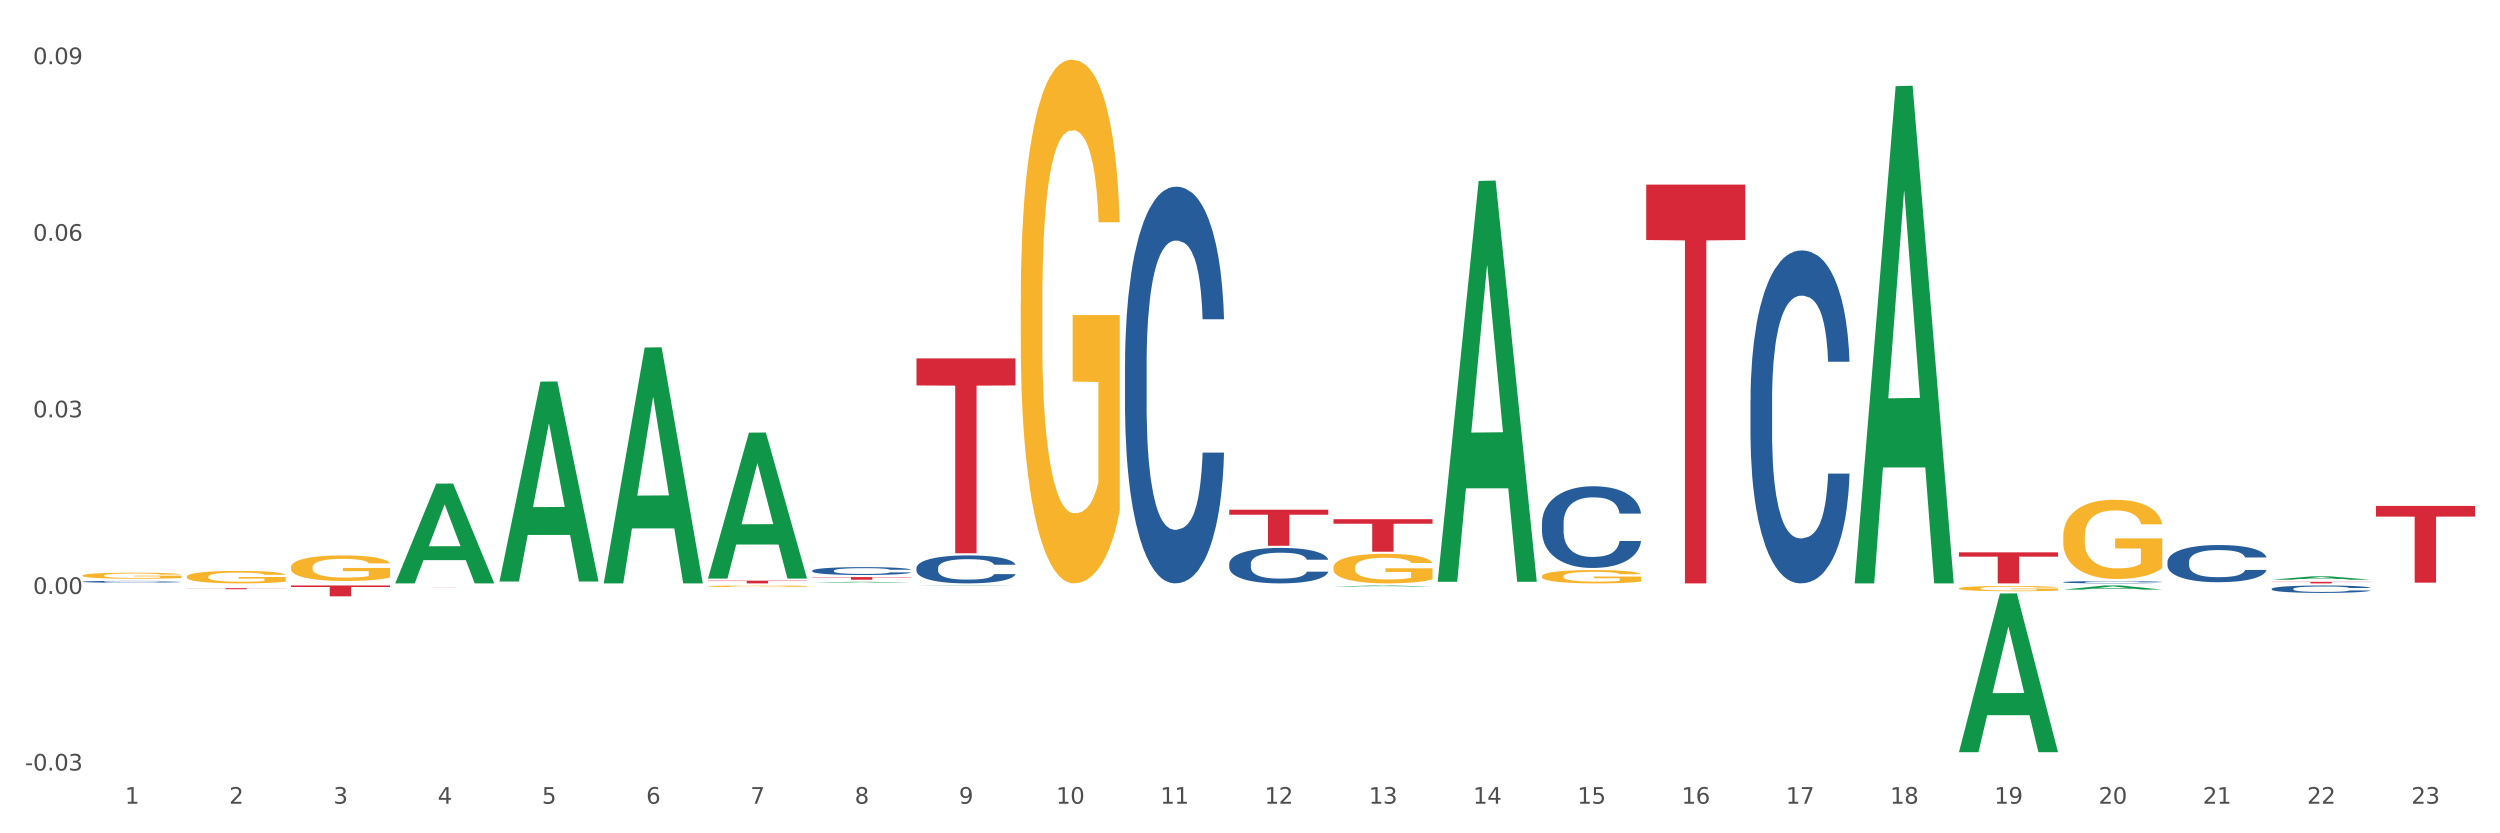
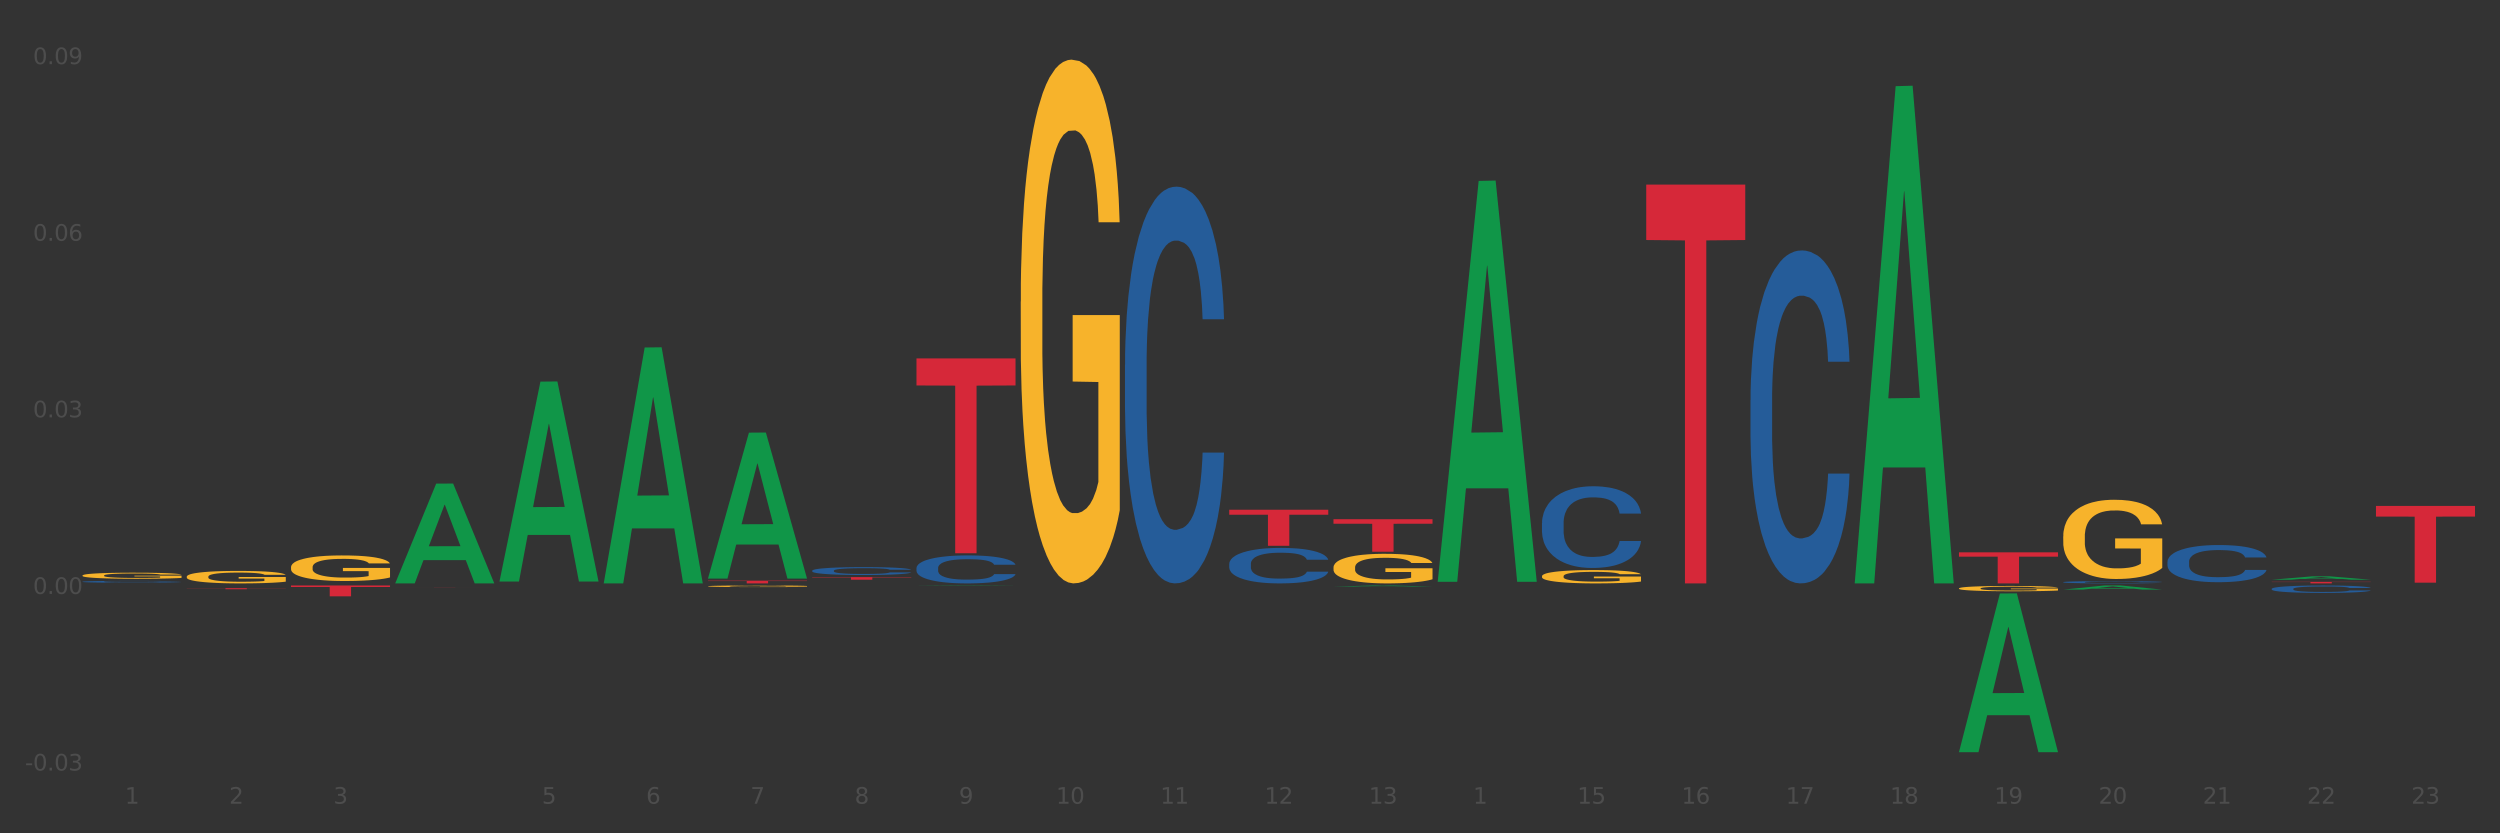
<svg xmlns="http://www.w3.org/2000/svg" xmlns:xlink="http://www.w3.org/1999/xlink" width="1080pt" height="360pt" viewBox="0 0 1080 360" version="1.1">
  <rect x="0" y="0" width="1080" height="360" fill="#333333" stroke="none" />
  <defs>
    <style type="text/css">*{stroke-linejoin: round; stroke-linecap: butt}</style>
  </defs>
  <g id="figure_1">
    <g id="patch_1">
-       <path d="M 0 360  L 1080 360  L 1080 0  L 0 0  z " style="fill: #ffffff; stroke: #ffffff; stroke-linejoin: miter" />
-     </g>
+       </g>
    <g id="axes_1">
      <g id="matplotlib.axis_1">
        <g id="xtick_1">
          <g id="text_1">
            <g style="fill: #4d4d4d" transform="translate(53.976 347.204) scale(0.096 -0.096)">
              <defs>
                <path id="DejaVuSans-31" d="M 794 531  L 1825 531  L 1825 4091  L 703 3866  L 703 4441  L 1819 4666  L 2450 4666  L 2450 531  L 3481 531  L 3481 0  L 794 0  L 794 531  z " transform="scale(0.016)" />
              </defs>
              <use xlink:href="#DejaVuSans-31" />
            </g>
          </g>
        </g>
        <g id="xtick_2">
          <g id="text_2">
            <g style="fill: #4d4d4d" transform="translate(99.012 347.204) scale(0.096 -0.096)">
              <defs>
                <path id="DejaVuSans-32" d="M 1228 531  L 3431 531  L 3431 0  L 469 0  L 469 531  Q 828 903 1448 1529  Q 2069 2156 2228 2338  Q 2531 2678 2651 2914  Q 2772 3150 2772 3378  Q 2772 3750 2511 3984  Q 2250 4219 1831 4219  Q 1534 4219 1204 4116  Q 875 4013 500 3803  L 500 4441  Q 881 4594 1212 4672  Q 1544 4750 1819 4750  Q 2544 4750 2975 4387  Q 3406 4025 3406 3419  Q 3406 3131 3298 2873  Q 3191 2616 2906 2266  Q 2828 2175 2409 1742  Q 1991 1309 1228 531  z " transform="scale(0.016)" />
              </defs>
              <use xlink:href="#DejaVuSans-32" />
            </g>
          </g>
        </g>
        <g id="xtick_3">
          <g id="text_3">
            <g style="fill: #4d4d4d" transform="translate(144.047 347.204) scale(0.096 -0.096)">
              <defs>
                <path id="DejaVuSans-33" d="M 2597 2516  Q 3050 2419 3304 2112  Q 3559 1806 3559 1356  Q 3559 666 3084 287  Q 2609 -91 1734 -91  Q 1441 -91 1130 -33  Q 819 25 488 141  L 488 750  Q 750 597 1062 519  Q 1375 441 1716 441  Q 2309 441 2620 675  Q 2931 909 2931 1356  Q 2931 1769 2642 2001  Q 2353 2234 1838 2234  L 1294 2234  L 1294 2753  L 1863 2753  Q 2328 2753 2575 2939  Q 2822 3125 2822 3475  Q 2822 3834 2567 4026  Q 2313 4219 1838 4219  Q 1578 4219 1281 4162  Q 984 4106 628 3988  L 628 4550  Q 988 4650 1302 4700  Q 1616 4750 1894 4750  Q 2613 4750 3031 4423  Q 3450 4097 3450 3541  Q 3450 3153 3228 2886  Q 3006 2619 2597 2516  z " transform="scale(0.016)" />
              </defs>
              <use xlink:href="#DejaVuSans-33" />
            </g>
          </g>
        </g>
        <g id="xtick_4">
          <g id="text_4">
            <g style="fill: #4d4d4d" transform="translate(189.082 347.204) scale(0.096 -0.096)">
              <defs>
-                 <path id="DejaVuSans-34" d="M 2419 4116  L 825 1625  L 2419 1625  L 2419 4116  z M 2253 4666  L 3047 4666  L 3047 1625  L 3713 1625  L 3713 1100  L 3047 1100  L 3047 0  L 2419 0  L 2419 1100  L 313 1100  L 313 1709  L 2253 4666  z " transform="scale(0.016)" />
-               </defs>
+                 </defs>
              <use xlink:href="#DejaVuSans-34" />
            </g>
          </g>
        </g>
        <g id="xtick_5">
          <g id="text_5">
            <g style="fill: #4d4d4d" transform="translate(234.118 347.204) scale(0.096 -0.096)">
              <defs>
                <path id="DejaVuSans-35" d="M 691 4666  L 3169 4666  L 3169 4134  L 1269 4134  L 1269 2991  Q 1406 3038 1543 3061  Q 1681 3084 1819 3084  Q 2600 3084 3056 2656  Q 3513 2228 3513 1497  Q 3513 744 3044 326  Q 2575 -91 1722 -91  Q 1428 -91 1123 -41  Q 819 9 494 109  L 494 744  Q 775 591 1075 516  Q 1375 441 1709 441  Q 2250 441 2565 725  Q 2881 1009 2881 1497  Q 2881 1984 2565 2268  Q 2250 2553 1709 2553  Q 1456 2553 1204 2497  Q 953 2441 691 2322  L 691 4666  z " transform="scale(0.016)" />
              </defs>
              <use xlink:href="#DejaVuSans-35" />
            </g>
          </g>
        </g>
        <g id="xtick_6">
          <g id="text_6">
            <g style="fill: #4d4d4d" transform="translate(279.153 347.204) scale(0.096 -0.096)">
              <defs>
                <path id="DejaVuSans-36" d="M 2113 2584  Q 1688 2584 1439 2293  Q 1191 2003 1191 1497  Q 1191 994 1439 701  Q 1688 409 2113 409  Q 2538 409 2786 701  Q 3034 994 3034 1497  Q 3034 2003 2786 2293  Q 2538 2584 2113 2584  z M 3366 4563  L 3366 3988  Q 3128 4100 2886 4159  Q 2644 4219 2406 4219  Q 1781 4219 1451 3797  Q 1122 3375 1075 2522  Q 1259 2794 1537 2939  Q 1816 3084 2150 3084  Q 2853 3084 3261 2657  Q 3669 2231 3669 1497  Q 3669 778 3244 343  Q 2819 -91 2113 -91  Q 1303 -91 875 529  Q 447 1150 447 2328  Q 447 3434 972 4092  Q 1497 4750 2381 4750  Q 2619 4750 2861 4703  Q 3103 4656 3366 4563  z " transform="scale(0.016)" />
              </defs>
              <use xlink:href="#DejaVuSans-36" />
            </g>
          </g>
        </g>
        <g id="xtick_7">
          <g id="text_7">
            <g style="fill: #4d4d4d" transform="translate(324.188 347.204) scale(0.096 -0.096)">
              <defs>
                <path id="DejaVuSans-37" d="M 525 4666  L 3525 4666  L 3525 4397  L 1831 0  L 1172 0  L 2766 4134  L 525 4134  L 525 4666  z " transform="scale(0.016)" />
              </defs>
              <use xlink:href="#DejaVuSans-37" />
            </g>
          </g>
        </g>
        <g id="xtick_8">
          <g id="text_8">
            <g style="fill: #4d4d4d" transform="translate(369.224 347.204) scale(0.096 -0.096)">
              <defs>
                <path id="DejaVuSans-38" d="M 2034 2216  Q 1584 2216 1326 1975  Q 1069 1734 1069 1313  Q 1069 891 1326 650  Q 1584 409 2034 409  Q 2484 409 2743 651  Q 3003 894 3003 1313  Q 3003 1734 2745 1975  Q 2488 2216 2034 2216  z M 1403 2484  Q 997 2584 770 2862  Q 544 3141 544 3541  Q 544 4100 942 4425  Q 1341 4750 2034 4750  Q 2731 4750 3128 4425  Q 3525 4100 3525 3541  Q 3525 3141 3298 2862  Q 3072 2584 2669 2484  Q 3125 2378 3379 2068  Q 3634 1759 3634 1313  Q 3634 634 3220 271  Q 2806 -91 2034 -91  Q 1263 -91 848 271  Q 434 634 434 1313  Q 434 1759 690 2068  Q 947 2378 1403 2484  z M 1172 3481  Q 1172 3119 1398 2916  Q 1625 2713 2034 2713  Q 2441 2713 2670 2916  Q 2900 3119 2900 3481  Q 2900 3844 2670 4047  Q 2441 4250 2034 4250  Q 1625 4250 1398 4047  Q 1172 3844 1172 3481  z " transform="scale(0.016)" />
              </defs>
              <use xlink:href="#DejaVuSans-38" />
            </g>
          </g>
        </g>
        <g id="xtick_9">
          <g id="text_9">
            <g style="fill: #4d4d4d" transform="translate(414.259 347.204) scale(0.096 -0.096)">
              <defs>
                <path id="DejaVuSans-39" d="M 703 97  L 703 672  Q 941 559 1184 500  Q 1428 441 1663 441  Q 2288 441 2617 861  Q 2947 1281 2994 2138  Q 2813 1869 2534 1725  Q 2256 1581 1919 1581  Q 1219 1581 811 2004  Q 403 2428 403 3163  Q 403 3881 828 4315  Q 1253 4750 1959 4750  Q 2769 4750 3195 4129  Q 3622 3509 3622 2328  Q 3622 1225 3098 567  Q 2575 -91 1691 -91  Q 1453 -91 1209 -44  Q 966 3 703 97  z M 1959 2075  Q 2384 2075 2632 2365  Q 2881 2656 2881 3163  Q 2881 3666 2632 3958  Q 2384 4250 1959 4250  Q 1534 4250 1286 3958  Q 1038 3666 1038 3163  Q 1038 2656 1286 2365  Q 1534 2075 1959 2075  z " transform="scale(0.016)" />
              </defs>
              <use xlink:href="#DejaVuSans-39" />
            </g>
          </g>
        </g>
        <g id="xtick_10">
          <g id="text_10">
            <g style="fill: #4d4d4d" transform="translate(456.241 347.204) scale(0.096 -0.096)">
              <defs>
                <path id="DejaVuSans-30" d="M 2034 4250  Q 1547 4250 1301 3770  Q 1056 3291 1056 2328  Q 1056 1369 1301 889  Q 1547 409 2034 409  Q 2525 409 2770 889  Q 3016 1369 3016 2328  Q 3016 3291 2770 3770  Q 2525 4250 2034 4250  z M 2034 4750  Q 2819 4750 3233 4129  Q 3647 3509 3647 2328  Q 3647 1150 3233 529  Q 2819 -91 2034 -91  Q 1250 -91 836 529  Q 422 1150 422 2328  Q 422 3509 836 4129  Q 1250 4750 2034 4750  z " transform="scale(0.016)" />
              </defs>
              <use xlink:href="#DejaVuSans-31" />
              <use xlink:href="#DejaVuSans-30" transform="translate(63.623 0)" />
            </g>
          </g>
        </g>
        <g id="xtick_11">
          <g id="text_11">
            <g style="fill: #4d4d4d" transform="translate(501.276 347.204) scale(0.096 -0.096)">
              <use xlink:href="#DejaVuSans-31" />
              <use xlink:href="#DejaVuSans-31" transform="translate(63.623 0)" />
            </g>
          </g>
        </g>
        <g id="xtick_12">
          <g id="text_12">
            <g style="fill: #4d4d4d" transform="translate(546.311 347.204) scale(0.096 -0.096)">
              <use xlink:href="#DejaVuSans-31" />
              <use xlink:href="#DejaVuSans-32" transform="translate(63.623 0)" />
            </g>
          </g>
        </g>
        <g id="xtick_13">
          <g id="text_13">
            <g style="fill: #4d4d4d" transform="translate(591.347 347.204) scale(0.096 -0.096)">
              <use xlink:href="#DejaVuSans-31" />
              <use xlink:href="#DejaVuSans-33" transform="translate(63.623 0)" />
            </g>
          </g>
        </g>
        <g id="xtick_14">
          <g id="text_14">
            <g style="fill: #4d4d4d" transform="translate(636.382 347.204) scale(0.096 -0.096)">
              <use xlink:href="#DejaVuSans-31" />
              <use xlink:href="#DejaVuSans-34" transform="translate(63.623 0)" />
            </g>
          </g>
        </g>
        <g id="xtick_15">
          <g id="text_15">
            <g style="fill: #4d4d4d" transform="translate(681.417 347.204) scale(0.096 -0.096)">
              <use xlink:href="#DejaVuSans-31" />
              <use xlink:href="#DejaVuSans-35" transform="translate(63.623 0)" />
            </g>
          </g>
        </g>
        <g id="xtick_16">
          <g id="text_16">
            <g style="fill: #4d4d4d" transform="translate(726.453 347.204) scale(0.096 -0.096)">
              <use xlink:href="#DejaVuSans-31" />
              <use xlink:href="#DejaVuSans-36" transform="translate(63.623 0)" />
            </g>
          </g>
        </g>
        <g id="xtick_17">
          <g id="text_17">
            <g style="fill: #4d4d4d" transform="translate(771.488 347.204) scale(0.096 -0.096)">
              <use xlink:href="#DejaVuSans-31" />
              <use xlink:href="#DejaVuSans-37" transform="translate(63.623 0)" />
            </g>
          </g>
        </g>
        <g id="xtick_18">
          <g id="text_18">
            <g style="fill: #4d4d4d" transform="translate(816.523 347.204) scale(0.096 -0.096)">
              <use xlink:href="#DejaVuSans-31" />
              <use xlink:href="#DejaVuSans-38" transform="translate(63.623 0)" />
            </g>
          </g>
        </g>
        <g id="xtick_19">
          <g id="text_19">
            <g style="fill: #4d4d4d" transform="translate(861.559 347.204) scale(0.096 -0.096)">
              <use xlink:href="#DejaVuSans-31" />
              <use xlink:href="#DejaVuSans-39" transform="translate(63.623 0)" />
            </g>
          </g>
        </g>
        <g id="xtick_20">
          <g id="text_20">
            <g style="fill: #4d4d4d" transform="translate(906.594 347.204) scale(0.096 -0.096)">
              <use xlink:href="#DejaVuSans-32" />
              <use xlink:href="#DejaVuSans-30" transform="translate(63.623 0)" />
            </g>
          </g>
        </g>
        <g id="xtick_21">
          <g id="text_21">
            <g style="fill: #4d4d4d" transform="translate(951.629 347.204) scale(0.096 -0.096)">
              <use xlink:href="#DejaVuSans-32" />
              <use xlink:href="#DejaVuSans-31" transform="translate(63.623 0)" />
            </g>
          </g>
        </g>
        <g id="xtick_22">
          <g id="text_22">
            <g style="fill: #4d4d4d" transform="translate(996.665 347.204) scale(0.096 -0.096)">
              <use xlink:href="#DejaVuSans-32" />
              <use xlink:href="#DejaVuSans-32" transform="translate(63.623 0)" />
            </g>
          </g>
        </g>
        <g id="xtick_23">
          <g id="text_23">
            <g style="fill: #4d4d4d" transform="translate(1041.7 347.204) scale(0.096 -0.096)">
              <use xlink:href="#DejaVuSans-32" />
              <use xlink:href="#DejaVuSans-33" transform="translate(63.623 0)" />
            </g>
          </g>
        </g>
        <g id="xtick_24" />
        <g id="xtick_25" />
        <g id="xtick_26" />
        <g id="xtick_27" />
        <g id="xtick_28" />
        <g id="xtick_29" />
        <g id="xtick_30" />
        <g id="xtick_31" />
        <g id="xtick_32" />
        <g id="xtick_33" />
        <g id="xtick_34" />
        <g id="xtick_35" />
        <g id="xtick_36" />
        <g id="xtick_37" />
        <g id="xtick_38" />
        <g id="xtick_39" />
        <g id="xtick_40" />
        <g id="xtick_41" />
        <g id="xtick_42" />
        <g id="xtick_43" />
        <g id="xtick_44" />
        <g id="xtick_45" />
      </g>
      <g id="matplotlib.axis_2">
        <g id="ytick_1">
          <g id="text_24">
            <g style="fill: #4d4d4d" transform="translate(10.8 332.871) scale(0.096 -0.096)">
              <defs>
                <path id="DejaVuSans-2d" d="M 313 2009  L 1997 2009  L 1997 1497  L 313 1497  L 313 2009  z " transform="scale(0.016)" />
                <path id="DejaVuSans-2e" d="M 684 794  L 1344 794  L 1344 0  L 684 0  L 684 794  z " transform="scale(0.016)" />
              </defs>
              <use xlink:href="#DejaVuSans-2d" />
              <use xlink:href="#DejaVuSans-30" transform="translate(36.084 0)" />
              <use xlink:href="#DejaVuSans-2e" transform="translate(99.707 0)" />
              <use xlink:href="#DejaVuSans-30" transform="translate(131.494 0)" />
              <use xlink:href="#DejaVuSans-33" transform="translate(195.117 0)" />
            </g>
          </g>
        </g>
        <g id="ytick_2">
          <g id="text_25">
            <g style="fill: #4d4d4d" transform="translate(14.264 256.581) scale(0.096 -0.096)">
              <use xlink:href="#DejaVuSans-30" />
              <use xlink:href="#DejaVuSans-2e" transform="translate(63.623 0)" />
              <use xlink:href="#DejaVuSans-30" transform="translate(95.41 0)" />
              <use xlink:href="#DejaVuSans-30" transform="translate(159.033 0)" />
            </g>
          </g>
        </g>
        <g id="ytick_3">
          <g id="text_26">
            <g style="fill: #4d4d4d" transform="translate(14.264 180.292) scale(0.096 -0.096)">
              <use xlink:href="#DejaVuSans-30" />
              <use xlink:href="#DejaVuSans-2e" transform="translate(63.623 0)" />
              <use xlink:href="#DejaVuSans-30" transform="translate(95.41 0)" />
              <use xlink:href="#DejaVuSans-33" transform="translate(159.033 0)" />
            </g>
          </g>
        </g>
        <g id="ytick_4">
          <g id="text_27">
            <g style="fill: #4d4d4d" transform="translate(14.264 104.002) scale(0.096 -0.096)">
              <use xlink:href="#DejaVuSans-30" />
              <use xlink:href="#DejaVuSans-2e" transform="translate(63.623 0)" />
              <use xlink:href="#DejaVuSans-30" transform="translate(95.41 0)" />
              <use xlink:href="#DejaVuSans-36" transform="translate(159.033 0)" />
            </g>
          </g>
        </g>
        <g id="ytick_5">
          <g id="text_28">
            <g style="fill: #4d4d4d" transform="translate(14.264 27.713) scale(0.096 -0.096)">
              <use xlink:href="#DejaVuSans-30" />
              <use xlink:href="#DejaVuSans-2e" transform="translate(63.623 0)" />
              <use xlink:href="#DejaVuSans-30" transform="translate(95.41 0)" />
              <use xlink:href="#DejaVuSans-39" transform="translate(159.033 0)" />
            </g>
          </g>
        </g>
        <g id="ytick_6" />
        <g id="ytick_7" />
        <g id="ytick_8" />
        <g id="ytick_9" />
      </g>
      <g id="PolyCollection_1">
        <path d="M 125.709 251.912  L 125.753 251.912  L 143.396 251.901  L 150.718 251.901  L 168.493 251.912  L 160.024 251.912  L 156.187 251.909  L 137.971 251.909  L 137.839 251.909  L 134.134 251.912  L 125.709 251.912  L 125.709 251.912  L 140.264 251.908  L 153.893 251.908  L 147.145 251.903  L 147.057 251.903  L 146.969 251.903  L 140.22 251.908  L 140.264 251.908  L 125.709 251.912  z " clip-path="url(#p4624bd2fd5)" style="fill: #109648" />
        <path d="M 80.674 254.09  L 123.457 254.09  L 123.457 254.154  L 106.628 254.154  L 106.628 254.548  L 97.402 254.548  L 97.402 254.154  L 80.674 254.154  L 80.674 254.091  L 80.674 254.09  z " clip-path="url(#p4624bd2fd5)" style="fill: #d62839" />
        <path d="M 80.674 249.127  L 80.724 249.122  L 80.724 248.945  L 80.825 248.792  L 81.331 248.423  L 82.088 248.118  L 82.644 247.956  L 83.199 247.823  L 83.856 247.69  L 84.664 247.552  L 86.129 247.351  L 87.038 247.247  L 88.15 247.139  L 90.17 246.981  L 91.635 246.893  L 93.15 246.819  L 95.625 246.73  L 97.242 246.691  L 98.959 246.662  L 101.03 246.642  L 102.596 246.637  L 106.031 246.652  L 108.961 246.696  L 110.375 246.73  L 112.193 246.79  L 113.153 246.829  L 114.719 246.908  L 116.335 247.011  L 117.447 247.1  L 119.113 247.267  L 120.376 247.434  L 121.538 247.641  L 122.144 247.784  L 122.599 247.916  L 123.003 248.069  L 123.407 248.31  L 114.315 248.31  L 113.961 248.138  L 113.406 247.975  L 112.597 247.818  L 111.89 247.72  L 110.678 247.597  L 109.567 247.518  L 108.405 247.459  L 106.991 247.41  L 105.879 247.385  L 104.313 247.365  L 101.232 247.37  L 99.161 247.41  L 97.747 247.459  L 96.838 247.503  L 96.029 247.552  L 95.12 247.621  L 94.06 247.724  L 93.302 247.818  L 92.544 247.936  L 91.938 248.054  L 91.382 248.192  L 90.928 248.34  L 90.574 248.492  L 90.271 248.679  L 90.019 248.989  L 90.019 249.663  L 90.12 249.816  L 90.372 250.018  L 90.675 250.17  L 91.18 250.352  L 91.635 250.475  L 92.494 250.652  L 93.453 250.8  L 94.211 250.893  L 94.969 250.972  L 96.282 251.08  L 97.747 251.169  L 99.01 251.223  L 100.727 251.272  L 101.889 251.292  L 102.899 251.302  L 105.374 251.302  L 107.142 251.287  L 109.112 251.253  L 110.627 251.208  L 111.89 251.154  L 113.305 251.066  L 114.214 250.982  L 114.214 249.954  L 103.101 249.949  L 103.101 249.265  L 123.457 249.265  L 123.457 251.272  L 122.599 251.376  L 121.639 251.469  L 120.629 251.553  L 119.113 251.656  L 117.295 251.755  L 115.679 251.823  L 113.961 251.883  L 111.941 251.937  L 109.314 251.986  L 107.698 252.006  L 105.677 252.02  L 103.303 252.025  L 101.232 252.015  L 99.212 251.991  L 97.09 251.947  L 95.019 251.883  L 93.453 251.819  L 91.888 251.74  L 90.221 251.637  L 88.907 251.538  L 87.897 251.45  L 86.786 251.336  L 85.574 251.189  L 84.664 251.056  L 83.856 250.918  L 82.997 250.741  L 82.391 250.588  L 81.785 250.396  L 81.432 250.254  L 81.027 250.032  L 80.724 249.722  L 80.674 249.127  z " clip-path="url(#p4624bd2fd5)" style="fill: #f7b32b" />
        <path d="M 125.709 245.05  L 125.76 245.04  L 125.76 244.677  L 125.861 244.364  L 126.366 243.608  L 127.124 242.982  L 127.679 242.649  L 128.235 242.377  L 128.891 242.105  L 129.7 241.822  L 131.165 241.408  L 132.074 241.197  L 133.185 240.975  L 135.205 240.652  L 136.67 240.47  L 138.186 240.319  L 140.661 240.137  L 142.277 240.057  L 143.995 239.996  L 146.066 239.956  L 147.631 239.946  L 151.066 239.976  L 153.996 240.067  L 155.41 240.137  L 157.229 240.258  L 158.188 240.339  L 159.754 240.501  L 161.371 240.712  L 162.482 240.894  L 164.149 241.237  L 165.412 241.58  L 166.573 242.004  L 167.18 242.296  L 167.634 242.569  L 168.038 242.881  L 168.442 243.376  L 159.35 243.376  L 158.997 243.023  L 158.441 242.69  L 157.633 242.367  L 156.926 242.165  L 155.713 241.913  L 154.602 241.751  L 153.44 241.63  L 152.026 241.53  L 150.915 241.479  L 149.349 241.439  L 146.268 241.449  L 144.197 241.53  L 142.782 241.63  L 141.873 241.721  L 141.065 241.822  L 140.156 241.963  L 139.095 242.175  L 138.337 242.367  L 137.58 242.609  L 136.973 242.851  L 136.418 243.134  L 135.963 243.436  L 135.61 243.749  L 135.306 244.132  L 135.054 244.768  L 135.054 246.15  L 135.155 246.463  L 135.408 246.876  L 135.711 247.189  L 136.216 247.562  L 136.67 247.815  L 137.529 248.178  L 138.489 248.48  L 139.246 248.672  L 140.004 248.834  L 141.317 249.055  L 142.782 249.237  L 144.045 249.348  L 145.762 249.449  L 146.924 249.489  L 147.934 249.509  L 150.41 249.509  L 152.177 249.479  L 154.147 249.409  L 155.663 249.318  L 156.926 249.207  L 158.34 249.025  L 159.249 248.854  L 159.249 246.745  L 148.137 246.735  L 148.137 245.333  L 168.493 245.333  L 168.493 249.449  L 167.634 249.661  L 166.674 249.852  L 165.664 250.024  L 164.149 250.236  L 162.33 250.438  L 160.714 250.579  L 158.997 250.7  L 156.976 250.811  L 154.349 250.912  L 152.733 250.952  L 150.713 250.982  L 148.339 250.992  L 146.268 250.972  L 144.247 250.922  L 142.126 250.831  L 140.055 250.7  L 138.489 250.569  L 136.923 250.407  L 135.256 250.195  L 133.943 249.994  L 132.932 249.812  L 131.821 249.58  L 130.609 249.277  L 129.7 249.005  L 128.891 248.723  L 128.033 248.359  L 127.427 248.047  L 126.82 247.653  L 126.467 247.361  L 126.063 246.907  L 125.76 246.271  L 125.709 245.05  z " clip-path="url(#p4624bd2fd5)" style="fill: #f7b32b" />
        <path d="M 440.957 130.317  L 441.007 130.11  L 441.007 122.671  L 441.108 116.266  L 441.613 100.768  L 442.371 87.957  L 442.927 81.138  L 443.482 75.559  L 444.139 69.979  L 444.947 64.194  L 446.412 55.722  L 447.321 51.382  L 448.432 46.836  L 450.453 40.224  L 451.918 36.505  L 453.433 33.405  L 455.908 29.686  L 457.525 28.032  L 459.242 26.793  L 461.313 25.966  L 462.879 25.759  L 466.314 26.379  L 469.243 28.239  L 470.658 29.686  L 472.476 32.165  L 473.436 33.818  L 475.002 37.124  L 476.618 41.464  L 477.729 45.183  L 479.396 52.209  L 480.659 59.234  L 481.821 67.913  L 482.427 73.906  L 482.882 79.485  L 483.286 85.89  L 483.69 96.016  L 474.598 96.016  L 474.244 88.783  L 473.688 81.964  L 472.88 75.352  L 472.173 71.219  L 470.961 66.053  L 469.85 62.747  L 468.688 60.268  L 467.273 58.201  L 466.162 57.168  L 464.596 56.342  L 461.515 56.548  L 459.444 58.201  L 458.03 60.268  L 457.121 62.127  L 456.312 64.194  L 455.403 67.087  L 454.342 71.426  L 453.585 75.352  L 452.827 80.311  L 452.221 85.27  L 451.665 91.056  L 451.211 97.255  L 450.857 103.661  L 450.554 111.513  L 450.301 124.531  L 450.301 152.84  L 450.402 159.246  L 450.655 167.718  L 450.958 174.124  L 451.463 181.769  L 451.918 186.935  L 452.777 194.374  L 453.736 200.573  L 454.494 204.499  L 455.252 207.805  L 456.565 212.351  L 458.03 216.071  L 459.293 218.344  L 461.01 220.41  L 462.172 221.237  L 463.182 221.65  L 465.657 221.65  L 467.425 221.03  L 469.395 219.583  L 470.91 217.724  L 472.173 215.451  L 473.587 211.731  L 474.497 208.219  L 474.497 165.032  L 463.384 164.825  L 463.384 136.103  L 483.74 136.103  L 483.74 220.41  L 482.882 224.749  L 481.922 228.675  L 480.912 232.188  L 479.396 236.528  L 477.578 240.66  L 475.961 243.553  L 474.244 246.033  L 472.224 248.306  L 469.597 250.372  L 467.981 251.199  L 465.96 251.819  L 463.586 252.025  L 461.515 251.612  L 459.495 250.579  L 457.373 248.719  L 455.302 246.033  L 453.736 243.347  L 452.17 240.04  L 450.503 235.701  L 449.19 231.568  L 448.18 227.849  L 447.069 223.096  L 445.856 216.897  L 444.947 211.318  L 444.139 205.532  L 443.28 198.093  L 442.674 191.688  L 442.068 183.629  L 441.714 177.637  L 441.31 168.338  L 441.007 155.32  L 440.957 130.317  z " clip-path="url(#p4624bd2fd5)" style="fill: #f7b32b" />
        <path d="M 576.063 245.152  L 576.113 245.14  L 576.113 244.72  L 576.214 244.359  L 576.719 243.483  L 577.477 242.76  L 578.033 242.375  L 578.588 242.06  L 579.245 241.745  L 580.053 241.418  L 581.518 240.939  L 582.427 240.694  L 583.539 240.438  L 585.559 240.064  L 587.024 239.854  L 588.539 239.679  L 591.014 239.469  L 592.631 239.376  L 594.348 239.306  L 596.419 239.259  L 597.985 239.247  L 601.42 239.282  L 604.349 239.387  L 605.764 239.469  L 607.582 239.609  L 608.542 239.702  L 610.108 239.889  L 611.724 240.134  L 612.835 240.344  L 614.502 240.741  L 615.765 241.138  L 616.927 241.628  L 617.533 241.966  L 617.988 242.281  L 618.392 242.643  L 618.796 243.215  L 609.704 243.215  L 609.35 242.806  L 608.795 242.421  L 607.986 242.048  L 607.279 241.815  L 606.067 241.523  L 604.956 241.336  L 603.794 241.196  L 602.38 241.079  L 601.268 241.021  L 599.702 240.974  L 596.621 240.986  L 594.55 241.079  L 593.136 241.196  L 592.227 241.301  L 591.418 241.418  L 590.509 241.581  L 589.448 241.826  L 588.691 242.048  L 587.933 242.328  L 587.327 242.608  L 586.771 242.935  L 586.317 243.285  L 585.963 243.647  L 585.66 244.09  L 585.408 244.825  L 585.408 246.424  L 585.509 246.786  L 585.761 247.264  L 586.064 247.626  L 586.569 248.058  L 587.024 248.349  L 587.883 248.77  L 588.842 249.12  L 589.6 249.341  L 590.358 249.528  L 591.671 249.785  L 593.136 249.995  L 594.399 250.123  L 596.116 250.24  L 597.278 250.287  L 598.288 250.31  L 600.763 250.31  L 602.531 250.275  L 604.501 250.193  L 606.016 250.088  L 607.279 249.96  L 608.694 249.75  L 609.603 249.551  L 609.603 247.112  L 598.49 247.101  L 598.49 245.479  L 618.846 245.479  L 618.846 250.24  L 617.988 250.485  L 617.028 250.707  L 616.018 250.905  L 614.502 251.15  L 612.684 251.383  L 611.068 251.547  L 609.35 251.687  L 607.33 251.815  L 604.703 251.932  L 603.087 251.979  L 601.066 252.014  L 598.692 252.025  L 596.621 252.002  L 594.601 251.944  L 592.479 251.839  L 590.408 251.687  L 588.842 251.535  L 587.276 251.348  L 585.61 251.103  L 584.296 250.87  L 583.286 250.66  L 582.175 250.392  L 580.962 250.041  L 580.053 249.726  L 579.245 249.4  L 578.386 248.98  L 577.78 248.618  L 577.174 248.163  L 576.82 247.824  L 576.416 247.299  L 576.113 246.564  L 576.063 245.152  z " clip-path="url(#p4624bd2fd5)" style="fill: #f7b32b" />
        <path d="M 666.134 248.93  L 666.184 248.925  L 666.184 248.736  L 666.285 248.573  L 666.79 248.179  L 667.548 247.853  L 668.103 247.68  L 668.659 247.538  L 669.316 247.396  L 670.124 247.249  L 671.589 247.033  L 672.498 246.923  L 673.609 246.807  L 675.63 246.639  L 677.095 246.545  L 678.61 246.466  L 681.085 246.371  L 682.701 246.329  L 684.419 246.298  L 686.49 246.277  L 688.056 246.271  L 691.491 246.287  L 694.42 246.334  L 695.835 246.371  L 697.653 246.434  L 698.613 246.476  L 700.179 246.56  L 701.795 246.671  L 702.906 246.765  L 704.573 246.944  L 705.836 247.123  L 706.998 247.343  L 707.604 247.496  L 708.058 247.638  L 708.463 247.8  L 708.867 248.058  L 699.774 248.058  L 699.421 247.874  L 698.865 247.701  L 698.057 247.532  L 697.35 247.427  L 696.138 247.296  L 695.026 247.212  L 693.865 247.149  L 692.45 247.096  L 691.339 247.07  L 689.773 247.049  L 686.692 247.054  L 684.621 247.096  L 683.207 247.149  L 682.297 247.196  L 681.489 247.249  L 680.58 247.322  L 679.519 247.433  L 678.762 247.532  L 678.004 247.659  L 677.398 247.785  L 676.842 247.932  L 676.387 248.089  L 676.034 248.252  L 675.731 248.452  L 675.478 248.783  L 675.478 249.503  L 675.579 249.666  L 675.832 249.881  L 676.135 250.044  L 676.64 250.239  L 677.095 250.37  L 677.953 250.559  L 678.913 250.717  L 679.671 250.817  L 680.428 250.901  L 681.742 251.016  L 683.207 251.111  L 684.469 251.169  L 686.187 251.221  L 687.349 251.242  L 688.359 251.253  L 690.834 251.253  L 692.602 251.237  L 694.572 251.2  L 696.087 251.153  L 697.35 251.095  L 698.764 251.001  L 699.673 250.911  L 699.673 249.813  L 688.561 249.808  L 688.561 249.077  L 708.917 249.077  L 708.917 251.221  L 708.058 251.332  L 707.099 251.431  L 706.088 251.521  L 704.573 251.631  L 702.755 251.736  L 701.138 251.81  L 699.421 251.873  L 697.4 251.931  L 694.774 251.983  L 693.157 252.004  L 691.137 252.02  L 688.763 252.025  L 686.692 252.015  L 684.671 251.988  L 682.55 251.941  L 680.479 251.873  L 678.913 251.805  L 677.347 251.72  L 675.68 251.61  L 674.367 251.505  L 673.357 251.41  L 672.245 251.29  L 671.033 251.132  L 670.124 250.99  L 669.316 250.843  L 668.457 250.654  L 667.851 250.491  L 667.245 250.286  L 666.891 250.134  L 666.487 249.897  L 666.184 249.566  L 666.134 248.93  z " clip-path="url(#p4624bd2fd5)" style="fill: #f7b32b" />
        <path d="M 846.275 254.191  L 846.325 254.189  L 846.325 254.114  L 846.427 254.049  L 846.932 253.892  L 847.689 253.763  L 848.245 253.694  L 848.801 253.637  L 849.457 253.581  L 850.265 253.522  L 851.73 253.437  L 852.639 253.393  L 853.751 253.347  L 855.771 253.28  L 857.236 253.242  L 858.751 253.211  L 861.226 253.173  L 862.843 253.156  L 864.56 253.144  L 866.631 253.136  L 868.197 253.133  L 871.632 253.14  L 874.562 253.159  L 875.976 253.173  L 877.794 253.198  L 878.754 253.215  L 880.32 253.248  L 881.936 253.292  L 883.048 253.33  L 884.715 253.401  L 885.977 253.472  L 887.139 253.56  L 887.745 253.62  L 888.2 253.677  L 888.604 253.742  L 889.008 253.844  L 879.916 253.844  L 879.562 253.771  L 879.007 253.702  L 878.198 253.635  L 877.491 253.593  L 876.279 253.541  L 875.168 253.508  L 874.006 253.483  L 872.592 253.462  L 871.48 253.451  L 869.915 253.443  L 866.833 253.445  L 864.762 253.462  L 863.348 253.483  L 862.439 253.501  L 861.631 253.522  L 860.721 253.552  L 859.661 253.595  L 858.903 253.635  L 858.145 253.685  L 857.539 253.735  L 856.983 253.794  L 856.529 253.857  L 856.175 253.921  L 855.872 254.001  L 855.62 254.133  L 855.62 254.419  L 855.721 254.484  L 855.973 254.569  L 856.276 254.634  L 856.781 254.711  L 857.236 254.764  L 858.095 254.839  L 859.054 254.902  L 859.812 254.941  L 860.57 254.975  L 861.883 255.021  L 863.348 255.058  L 864.611 255.081  L 866.328 255.102  L 867.49 255.111  L 868.5 255.115  L 870.975 255.115  L 872.743 255.109  L 874.713 255.094  L 876.229 255.075  L 877.491 255.052  L 878.906 255.015  L 879.815 254.979  L 879.815 254.542  L 868.702 254.54  L 868.702 254.25  L 889.059 254.25  L 889.059 255.102  L 888.2 255.146  L 887.24 255.186  L 886.23 255.221  L 884.715 255.265  L 882.896 255.307  L 881.28 255.336  L 879.562 255.361  L 877.542 255.384  L 874.915 255.405  L 873.299 255.414  L 871.278 255.42  L 868.904 255.422  L 866.833 255.418  L 864.813 255.407  L 862.691 255.389  L 860.62 255.361  L 859.054 255.334  L 857.489 255.301  L 855.822 255.257  L 854.508 255.215  L 853.498 255.178  L 852.387 255.13  L 851.175 255.067  L 850.265 255.01  L 849.457 254.952  L 848.599 254.877  L 847.992 254.812  L 847.386 254.73  L 847.033 254.67  L 846.629 254.576  L 846.325 254.444  L 846.275 254.191  z " clip-path="url(#p4624bd2fd5)" style="fill: #f7b32b" />
        <path d="M 891.31 231.713  L 891.361 231.682  L 891.361 230.556  L 891.462 229.587  L 891.967 227.243  L 892.725 225.304  L 893.28 224.273  L 893.836 223.429  L 894.493 222.585  L 895.301 221.709  L 896.766 220.428  L 897.675 219.771  L 898.786 219.083  L 900.807 218.083  L 902.271 217.52  L 903.787 217.051  L 906.262 216.489  L 907.878 216.239  L 909.596 216.051  L 911.667 215.926  L 913.233 215.895  L 916.667 215.989  L 919.597 216.27  L 921.011 216.489  L 922.83 216.864  L 923.789 217.114  L 925.355 217.614  L 926.972 218.271  L 928.083 218.833  L 929.75 219.896  L 931.013 220.959  L 932.174 222.272  L 932.781 223.179  L 933.235 224.023  L 933.639 224.992  L 934.043 226.524  L 924.951 226.524  L 924.598 225.43  L 924.042 224.398  L 923.234 223.398  L 922.527 222.772  L 921.314 221.991  L 920.203 221.491  L 919.041 221.115  L 917.627 220.803  L 916.516 220.647  L 914.95 220.522  L 911.869 220.553  L 909.798 220.803  L 908.383 221.115  L 907.474 221.397  L 906.666 221.709  L 905.757 222.147  L 904.696 222.804  L 903.938 223.398  L 903.181 224.148  L 902.574 224.898  L 902.019 225.773  L 901.564 226.711  L 901.211 227.68  L 900.908 228.868  L 900.655 230.838  L 900.655 235.121  L 900.756 236.09  L 901.009 237.371  L 901.312 238.341  L 901.817 239.497  L 902.271 240.279  L 903.13 241.404  L 904.09 242.342  L 904.848 242.936  L 905.605 243.436  L 906.919 244.124  L 908.383 244.687  L 909.646 245.03  L 911.364 245.343  L 912.525 245.468  L 913.536 245.531  L 916.011 245.531  L 917.779 245.437  L 919.749 245.218  L 921.264 244.937  L 922.527 244.593  L 923.941 244.03  L 924.85 243.499  L 924.85 236.965  L 913.738 236.934  L 913.738 232.588  L 934.094 232.588  L 934.094 245.343  L 933.235 246  L 932.275 246.594  L 931.265 247.125  L 929.75 247.781  L 927.931 248.407  L 926.315 248.844  L 924.598 249.219  L 922.577 249.563  L 919.951 249.876  L 918.334 250.001  L 916.314 250.095  L 913.94 250.126  L 911.869 250.064  L 909.848 249.907  L 907.727 249.626  L 905.656 249.219  L 904.09 248.813  L 902.524 248.313  L 900.857 247.656  L 899.544 247.031  L 898.534 246.468  L 897.422 245.749  L 896.21 244.812  L 895.301 243.968  L 894.493 243.092  L 893.634 241.967  L 893.028 240.998  L 892.422 239.779  L 892.068 238.872  L 891.664 237.465  L 891.361 235.496  L 891.31 231.713  z " clip-path="url(#p4624bd2fd5)" style="fill: #f7b32b" />
        <path d="M 35.639 251.297  L 35.689 251.296  L 35.689 251.276  L 35.841 251.248  L 36.397 251.197  L 37.105 251.158  L 38.319 251.113  L 38.976 251.094  L 39.836 251.072  L 41.606 251.038  L 43.629 251.009  L 45.045 250.993  L 46.107 250.982  L 48.484 250.964  L 49.849 250.956  L 51.265 250.95  L 52.479 250.945  L 54.502 250.94  L 56.12 250.938  L 57.991 250.937  L 59.559 250.938  L 61.632 250.941  L 64.667 250.95  L 65.83 250.955  L 67.397 250.963  L 69.016 250.975  L 70.331 250.987  L 71.848 251.004  L 73.416 251.026  L 74.933 251.053  L 75.995 251.079  L 76.854 251.106  L 77.613 251.139  L 78.169 251.175  L 78.422 251.205  L 69.167 251.205  L 68.915 251.178  L 68.409 251.149  L 67.903 251.129  L 67.347 251.113  L 66.487 251.094  L 65.729 251.083  L 64.464 251.069  L 63.301 251.06  L 62.34 251.055  L 61.177 251.051  L 58.699 251.046  L 56.929 251.046  L 55.817 251.048  L 54.451 251.051  L 53.288 251.056  L 51.923 251.065  L 50.861 251.075  L 49.799 251.087  L 49.192 251.096  L 48.281 251.112  L 47.675 251.125  L 46.865 251.148  L 46.41 251.164  L 45.601 251.206  L 45.247 251.236  L 45.095 251.258  L 44.994 251.281  L 44.994 251.395  L 45.298 251.446  L 45.551 251.468  L 45.955 251.493  L 46.714 251.526  L 47.826 251.557  L 48.989 251.58  L 49.95 251.594  L 50.861 251.604  L 51.771 251.612  L 52.883 251.619  L 53.794 251.624  L 55.159 251.628  L 56.777 251.63  L 58.042 251.63  L 60.621 251.627  L 61.784 251.623  L 62.897 251.618  L 64.11 251.61  L 65.071 251.601  L 65.627 251.594  L 66.538 251.58  L 67.246 251.566  L 67.853 251.549  L 68.257 251.534  L 68.712 251.512  L 69.066 251.487  L 69.167 251.474  L 78.422 251.474  L 78.22 251.501  L 77.866 251.526  L 77.158 251.561  L 76.602 251.58  L 75.742 251.605  L 74.832 251.625  L 73.567 251.648  L 72.404 251.665  L 71.19 251.679  L 69.875 251.692  L 67.499 251.711  L 66.639 251.716  L 64.818 251.725  L 63.402 251.73  L 61.329 251.735  L 59.205 251.738  L 56.98 251.738  L 55.007 251.737  L 52.833 251.733  L 51.467 251.728  L 49.95 251.722  L 48.18 251.711  L 46.511 251.699  L 44.944 251.684  L 43.477 251.667  L 42.112 251.648  L 40.342 251.617  L 39.027 251.586  L 38.066 251.558  L 37.409 251.534  L 36.751 251.503  L 36.397 251.482  L 35.841 251.43  L 35.639 251.383  L 35.639 251.297  z " clip-path="url(#p4624bd2fd5)" style="fill: #255c99" />
        <path d="M 350.886 246.526  L 350.937 246.523  L 350.937 246.435  L 351.088 246.317  L 351.645 246.099  L 352.353 245.935  L 353.566 245.742  L 354.224 245.661  L 355.083 245.571  L 356.853 245.425  L 358.876 245.3  L 360.292 245.232  L 361.354 245.188  L 363.731 245.11  L 365.097 245.076  L 366.513 245.048  L 367.726 245.029  L 369.749 245.008  L 371.368 244.998  L 373.239 244.995  L 374.806 244.998  L 376.88 245.011  L 379.914 245.048  L 381.077 245.07  L 382.645 245.107  L 384.263 245.157  L 385.578 245.207  L 387.095 245.278  L 388.663 245.372  L 390.18 245.49  L 391.242 245.599  L 392.102 245.714  L 392.86 245.854  L 393.417 246.006  L 393.67 246.134  L 384.415 246.134  L 384.162 246.019  L 383.656 245.894  L 383.151 245.81  L 382.594 245.742  L 381.735 245.664  L 380.976 245.614  L 379.712 245.555  L 378.549 245.518  L 377.588 245.496  L 376.425 245.477  L 373.947 245.459  L 372.177 245.459  L 371.064 245.465  L 369.699 245.481  L 368.536 245.502  L 367.17 245.54  L 366.108 245.58  L 365.046 245.633  L 364.439 245.67  L 363.529 245.739  L 362.922 245.795  L 362.113 245.891  L 361.658 245.96  L 360.849 246.137  L 360.495 246.267  L 360.343 246.358  L 360.242 246.457  L 360.242 246.942  L 360.545 247.16  L 360.798 247.253  L 361.203 247.359  L 361.961 247.496  L 363.074 247.63  L 364.237 247.726  L 365.198 247.785  L 366.108 247.829  L 367.018 247.863  L 368.131 247.894  L 369.041 247.913  L 370.407 247.932  L 372.025 247.941  L 373.289 247.941  L 375.868 247.925  L 377.032 247.91  L 378.144 247.888  L 379.358 247.854  L 380.319 247.816  L 380.875 247.788  L 381.785 247.729  L 382.493 247.667  L 383.1 247.596  L 383.505 247.533  L 383.96 247.44  L 384.314 247.334  L 384.415 247.278  L 393.67 247.278  L 393.467 247.39  L 393.113 247.499  L 392.405 247.645  L 391.849 247.729  L 390.989 247.832  L 390.079 247.919  L 388.815 248.016  L 387.652 248.087  L 386.438 248.149  L 385.123 248.205  L 382.746 248.283  L 381.886 248.305  L 380.066 248.342  L 378.65 248.364  L 376.576 248.386  L 374.452 248.398  L 372.227 248.401  L 370.255 248.395  L 368.08 248.376  L 366.715 248.358  L 365.198 248.33  L 363.428 248.286  L 361.759 248.233  L 360.191 248.171  L 358.725 248.1  L 357.359 248.019  L 355.589 247.885  L 354.274 247.754  L 353.313 247.633  L 352.656 247.53  L 351.999 247.4  L 351.645 247.309  L 351.088 247.092  L 350.886 246.89  L 350.886 246.526  z " clip-path="url(#p4624bd2fd5)" style="fill: #255c99" />
        <path d="M 395.921 245.367  L 395.972 245.356  L 395.972 245.046  L 396.124 244.627  L 396.68 243.854  L 397.388 243.268  L 398.602 242.584  L 399.259 242.297  L 400.119 241.976  L 401.889 241.457  L 403.912 241.016  L 405.328 240.773  L 406.39 240.618  L 408.767 240.342  L 410.132 240.221  L 411.548 240.121  L 412.762 240.055  L 414.785 239.978  L 416.403 239.945  L 418.274 239.934  L 419.842 239.945  L 421.915 239.989  L 424.949 240.121  L 426.113 240.199  L 427.68 240.331  L 429.299 240.508  L 430.614 240.684  L 432.131 240.938  L 433.698 241.27  L 435.216 241.689  L 436.278 242.076  L 437.137 242.484  L 437.896 242.981  L 438.452 243.522  L 438.705 243.975  L 429.45 243.975  L 429.198 243.567  L 428.692 243.125  L 428.186 242.827  L 427.63 242.584  L 426.77 242.308  L 426.011 242.131  L 424.747 241.921  L 423.584 241.789  L 422.623 241.711  L 421.46 241.645  L 418.982 241.579  L 417.212 241.579  L 416.099 241.601  L 414.734 241.656  L 413.571 241.734  L 412.205 241.866  L 411.143 242.01  L 410.081 242.197  L 409.475 242.33  L 408.564 242.573  L 407.957 242.772  L 407.148 243.114  L 406.693 243.357  L 405.884 243.986  L 405.53 244.45  L 405.378 244.77  L 405.277 245.124  L 405.277 246.846  L 405.581 247.619  L 405.833 247.951  L 406.238 248.326  L 406.997 248.812  L 408.109 249.287  L 409.272 249.629  L 410.233 249.839  L 411.143 249.993  L 412.054 250.115  L 413.166 250.225  L 414.077 250.292  L 415.442 250.358  L 417.06 250.391  L 418.325 250.391  L 420.904 250.336  L 422.067 250.281  L 423.179 250.203  L 424.393 250.082  L 425.354 249.949  L 425.91 249.85  L 426.821 249.64  L 427.529 249.419  L 428.135 249.165  L 428.54 248.944  L 428.995 248.613  L 429.349 248.238  L 429.45 248.039  L 438.705 248.039  L 438.503 248.436  L 438.149 248.823  L 437.441 249.342  L 436.884 249.64  L 436.025 250.004  L 435.114 250.314  L 433.85 250.656  L 432.687 250.91  L 431.473 251.131  L 430.158 251.33  L 427.781 251.606  L 426.922 251.683  L 425.101 251.815  L 423.685 251.893  L 421.612 251.97  L 419.488 252.014  L 417.263 252.025  L 415.29 252.003  L 413.116 251.937  L 411.75 251.871  L 410.233 251.771  L 408.463 251.617  L 406.794 251.429  L 405.227 251.208  L 403.76 250.954  L 402.395 250.667  L 400.625 250.192  L 399.31 249.728  L 398.349 249.298  L 397.691 248.933  L 397.034 248.47  L 396.68 248.149  L 396.124 247.376  L 395.921 246.659  L 395.921 245.367  z " clip-path="url(#p4624bd2fd5)" style="fill: #255c99" />
        <path d="M 485.992 157.643  L 486.043 157.487  L 486.043 153.104  L 486.194 147.156  L 486.751 136.2  L 487.459 127.904  L 488.672 118.2  L 489.33 114.131  L 490.19 109.592  L 491.96 102.235  L 493.982 95.974  L 495.398 92.531  L 496.46 90.34  L 498.837 86.427  L 500.203 84.705  L 501.619 83.296  L 502.832 82.357  L 504.855 81.261  L 506.474 80.792  L 508.345 80.635  L 509.912 80.792  L 511.986 81.418  L 515.02 83.296  L 516.183 84.392  L 517.751 86.27  L 519.369 88.774  L 520.684 91.279  L 522.201 94.879  L 523.769 99.574  L 525.286 105.522  L 526.348 111  L 527.208 116.791  L 527.967 123.835  L 528.523 131.504  L 528.776 137.922  L 519.521 137.922  L 519.268 132.131  L 518.763 125.87  L 518.257 121.644  L 517.701 118.2  L 516.841 114.287  L 516.082 111.783  L 514.818 108.809  L 513.655 106.931  L 512.694 105.835  L 511.531 104.896  L 509.053 103.957  L 507.283 103.957  L 506.17 104.27  L 504.805 105.052  L 503.642 106.148  L 502.276 108.026  L 501.214 110.061  L 500.152 112.722  L 499.545 114.6  L 498.635 118.044  L 498.028 120.861  L 497.219 125.713  L 496.764 129.157  L 495.955 138.078  L 495.601 144.652  L 495.449 149.191  L 495.348 154.2  L 495.348 178.617  L 495.651 189.574  L 495.904 194.269  L 496.309 199.591  L 497.067 206.478  L 498.18 213.208  L 499.343 218.06  L 500.304 221.034  L 501.214 223.225  L 502.124 224.947  L 503.237 226.512  L 504.147 227.452  L 505.513 228.391  L 507.131 228.86  L 508.395 228.86  L 510.974 228.078  L 512.138 227.295  L 513.25 226.199  L 514.464 224.478  L 515.425 222.599  L 515.981 221.191  L 516.891 218.217  L 517.599 215.086  L 518.206 211.486  L 518.611 208.356  L 519.066 203.66  L 519.42 198.339  L 519.521 195.521  L 528.776 195.521  L 528.573 201.156  L 528.219 206.634  L 527.511 213.991  L 526.955 218.217  L 526.095 223.382  L 525.185 227.765  L 523.921 232.617  L 522.758 236.217  L 521.544 239.347  L 520.229 242.164  L 517.852 246.077  L 516.992 247.173  L 515.172 249.051  L 513.756 250.147  L 511.682 251.243  L 509.558 251.869  L 507.333 252.025  L 505.361 251.712  L 503.186 250.773  L 501.821 249.834  L 500.304 248.425  L 498.534 246.234  L 496.865 243.573  L 495.297 240.443  L 493.831 236.843  L 492.465 232.773  L 490.695 226.043  L 489.38 219.469  L 488.42 213.365  L 487.762 208.199  L 487.105 201.626  L 486.751 197.087  L 486.194 186.13  L 485.992 175.956  L 485.992 157.643  z " clip-path="url(#p4624bd2fd5)" style="fill: #255c99" />
        <path d="M 531.027 243.581  L 531.078 243.567  L 531.078 243.175  L 531.23 242.643  L 531.786 241.663  L 532.494 240.92  L 533.708 240.052  L 534.365 239.688  L 535.225 239.282  L 536.995 238.624  L 539.018 238.064  L 540.434 237.755  L 541.496 237.559  L 543.873 237.209  L 545.238 237.055  L 546.654 236.929  L 547.868 236.845  L 549.891 236.747  L 551.509 236.705  L 553.38 236.691  L 554.948 236.705  L 557.021 236.761  L 560.056 236.929  L 561.219 237.027  L 562.786 237.195  L 564.405 237.419  L 565.72 237.643  L 567.237 237.966  L 568.804 238.386  L 570.322 238.918  L 571.384 239.408  L 572.243 239.926  L 573.002 240.556  L 573.558 241.242  L 573.811 241.817  L 564.556 241.817  L 564.304 241.298  L 563.798 240.738  L 563.292 240.36  L 562.736 240.052  L 561.876 239.702  L 561.118 239.478  L 559.853 239.212  L 558.69 239.044  L 557.729 238.946  L 556.566 238.862  L 554.088 238.778  L 552.318 238.778  L 551.206 238.806  L 549.84 238.876  L 548.677 238.974  L 547.312 239.142  L 546.25 239.324  L 545.188 239.562  L 544.581 239.73  L 543.67 240.038  L 543.063 240.29  L 542.254 240.724  L 541.799 241.032  L 540.99 241.831  L 540.636 242.419  L 540.484 242.825  L 540.383 243.273  L 540.383 245.458  L 540.687 246.438  L 540.939 246.858  L 541.344 247.334  L 542.103 247.95  L 543.215 248.552  L 544.378 248.986  L 545.339 249.253  L 546.25 249.449  L 547.16 249.603  L 548.272 249.743  L 549.183 249.827  L 550.548 249.911  L 552.166 249.953  L 553.431 249.953  L 556.01 249.883  L 557.173 249.813  L 558.286 249.715  L 559.499 249.561  L 560.46 249.393  L 561.016 249.267  L 561.927 249  L 562.635 248.72  L 563.242 248.398  L 563.646 248.118  L 564.101 247.698  L 564.455 247.222  L 564.556 246.97  L 573.811 246.97  L 573.609 247.474  L 573.255 247.964  L 572.547 248.622  L 571.99 249  L 571.131 249.463  L 570.22 249.855  L 568.956 250.289  L 567.793 250.611  L 566.579 250.891  L 565.264 251.143  L 562.888 251.493  L 562.028 251.591  L 560.207 251.759  L 558.791 251.857  L 556.718 251.955  L 554.594 252.011  L 552.369 252.025  L 550.396 251.997  L 548.222 251.913  L 546.856 251.829  L 545.339 251.703  L 543.569 251.507  L 541.9 251.269  L 540.333 250.989  L 538.866 250.667  L 537.501 250.303  L 535.731 249.701  L 534.416 249.112  L 533.455 248.566  L 532.797 248.104  L 532.14 247.516  L 531.786 247.11  L 531.23 246.13  L 531.027 245.219  L 531.027 243.581  z " clip-path="url(#p4624bd2fd5)" style="fill: #255c99" />
        <path d="M 666.134 225.924  L 666.184 225.892  L 666.184 224.989  L 666.336 223.764  L 666.892 221.508  L 667.6 219.799  L 668.814 217.801  L 669.471 216.963  L 670.331 216.028  L 672.101 214.513  L 674.124 213.223  L 675.54 212.514  L 676.602 212.063  L 678.979 211.257  L 680.344 210.902  L 681.76 210.612  L 682.974 210.419  L 684.997 210.193  L 686.615 210.096  L 688.486 210.064  L 690.054 210.096  L 692.127 210.225  L 695.162 210.612  L 696.325 210.838  L 697.893 211.225  L 699.511 211.74  L 700.826 212.256  L 702.343 212.998  L 703.911 213.965  L 705.428 215.19  L 706.49 216.318  L 707.349 217.511  L 708.108 218.961  L 708.664 220.541  L 708.917 221.863  L 699.663 221.863  L 699.41 220.67  L 698.904 219.38  L 698.398 218.51  L 697.842 217.801  L 696.982 216.995  L 696.224 216.479  L 694.959 215.867  L 693.796 215.48  L 692.835 215.254  L 691.672 215.061  L 689.194 214.867  L 687.424 214.867  L 686.312 214.932  L 684.946 215.093  L 683.783 215.319  L 682.418 215.705  L 681.356 216.125  L 680.294 216.673  L 679.687 217.059  L 678.776 217.769  L 678.17 218.349  L 677.36 219.348  L 676.905 220.057  L 676.096 221.895  L 675.742 223.249  L 675.59 224.184  L 675.489 225.215  L 675.489 230.244  L 675.793 232.5  L 676.046 233.468  L 676.45 234.564  L 677.209 235.982  L 678.321 237.368  L 679.484 238.367  L 680.445 238.98  L 681.356 239.431  L 682.266 239.786  L 683.378 240.108  L 684.289 240.302  L 685.654 240.495  L 687.272 240.592  L 688.537 240.592  L 691.116 240.431  L 692.279 240.269  L 693.392 240.044  L 694.605 239.689  L 695.566 239.302  L 696.123 239.012  L 697.033 238.4  L 697.741 237.755  L 698.348 237.014  L 698.752 236.369  L 699.207 235.402  L 699.561 234.306  L 699.663 233.725  L 708.917 233.725  L 708.715 234.886  L 708.361 236.014  L 707.653 237.529  L 707.097 238.4  L 706.237 239.463  L 705.327 240.366  L 704.062 241.365  L 702.899 242.107  L 701.685 242.752  L 700.371 243.332  L 697.994 244.138  L 697.134 244.363  L 695.313 244.75  L 693.897 244.976  L 691.824 245.201  L 689.7 245.33  L 687.475 245.363  L 685.502 245.298  L 683.328 245.105  L 681.962 244.911  L 680.445 244.621  L 678.675 244.17  L 677.006 243.622  L 675.439 242.977  L 673.972 242.236  L 672.607 241.398  L 670.837 240.011  L 669.522 238.658  L 668.561 237.4  L 667.904 236.337  L 667.246 234.983  L 666.892 234.048  L 666.336 231.791  L 666.134 229.696  L 666.134 225.924  z " clip-path="url(#p4624bd2fd5)" style="fill: #255c99" />
        <path d="M 756.204 172.813  L 756.255 172.682  L 756.255 169.004  L 756.407 164.012  L 756.963 154.817  L 757.671 147.854  L 758.885 139.71  L 759.542 136.294  L 760.402 132.485  L 762.172 126.311  L 764.195 121.056  L 765.611 118.166  L 766.673 116.327  L 769.049 113.043  L 770.415 111.598  L 771.831 110.416  L 773.045 109.628  L 775.067 108.708  L 776.686 108.314  L 778.557 108.183  L 780.125 108.314  L 782.198 108.84  L 785.232 110.416  L 786.396 111.335  L 787.963 112.912  L 789.582 115.014  L 790.896 117.115  L 792.414 120.137  L 793.981 124.078  L 795.498 129.069  L 796.56 133.667  L 797.42 138.528  L 798.179 144.439  L 798.735 150.876  L 798.988 156.262  L 789.733 156.262  L 789.48 151.401  L 788.975 146.147  L 788.469 142.6  L 787.913 139.71  L 787.053 136.426  L 786.294 134.324  L 785.03 131.828  L 783.867 130.252  L 782.906 129.332  L 781.743 128.544  L 779.265 127.756  L 777.495 127.756  L 776.382 128.019  L 775.017 128.675  L 773.854 129.595  L 772.488 131.171  L 771.426 132.879  L 770.364 135.112  L 769.757 136.688  L 768.847 139.578  L 768.24 141.943  L 767.431 146.015  L 766.976 148.905  L 766.167 156.393  L 765.813 161.91  L 765.661 165.72  L 765.56 169.923  L 765.56 190.416  L 765.863 199.611  L 766.116 203.552  L 766.521 208.019  L 767.279 213.799  L 768.392 219.447  L 769.555 223.519  L 770.516 226.015  L 771.426 227.854  L 772.337 229.299  L 773.449 230.613  L 774.359 231.401  L 775.725 232.189  L 777.343 232.584  L 778.607 232.584  L 781.187 231.927  L 782.35 231.27  L 783.462 230.35  L 784.676 228.905  L 785.637 227.329  L 786.193 226.147  L 787.104 223.651  L 787.812 221.024  L 788.418 218.002  L 788.823 215.375  L 789.278 211.434  L 789.632 206.968  L 789.733 204.603  L 798.988 204.603  L 798.786 209.332  L 798.432 213.93  L 797.724 220.104  L 797.167 223.651  L 796.308 227.986  L 795.397 231.664  L 794.133 235.736  L 792.97 238.758  L 791.756 241.385  L 790.441 243.749  L 788.064 247.033  L 787.205 247.953  L 785.384 249.529  L 783.968 250.449  L 781.895 251.368  L 779.771 251.894  L 777.545 252.025  L 775.573 251.763  L 773.399 250.974  L 772.033 250.186  L 770.516 249.004  L 768.746 247.165  L 767.077 244.932  L 765.509 242.304  L 764.043 239.283  L 762.677 235.868  L 760.907 230.219  L 759.593 224.702  L 758.632 219.579  L 757.974 215.244  L 757.317 209.726  L 756.963 205.917  L 756.407 196.721  L 756.204 188.183  L 756.204 172.813  z " clip-path="url(#p4624bd2fd5)" style="fill: #255c99" />
        <path d="M 891.31 251.48  L 891.361 251.479  L 891.361 251.454  L 891.513 251.419  L 892.069 251.356  L 892.777 251.308  L 893.991 251.252  L 894.648 251.228  L 895.508 251.202  L 897.278 251.16  L 899.301 251.123  L 900.717 251.104  L 901.779 251.091  L 904.156 251.068  L 905.521 251.058  L 906.937 251.05  L 908.151 251.045  L 910.174 251.038  L 911.792 251.036  L 913.663 251.035  L 915.231 251.036  L 917.304 251.039  L 920.338 251.05  L 921.502 251.056  L 923.069 251.067  L 924.688 251.082  L 926.002 251.096  L 927.52 251.117  L 929.087 251.144  L 930.604 251.179  L 931.666 251.21  L 932.526 251.244  L 933.285 251.284  L 933.841 251.329  L 934.094 251.366  L 924.839 251.366  L 924.586 251.332  L 924.081 251.296  L 923.575 251.272  L 923.019 251.252  L 922.159 251.229  L 921.4 251.215  L 920.136 251.198  L 918.973 251.187  L 918.012 251.18  L 916.849 251.175  L 914.371 251.17  L 912.601 251.17  L 911.488 251.171  L 910.123 251.176  L 908.96 251.182  L 907.594 251.193  L 906.532 251.205  L 905.47 251.22  L 904.864 251.231  L 903.953 251.251  L 903.346 251.267  L 902.537 251.295  L 902.082 251.315  L 901.273 251.367  L 900.919 251.405  L 900.767 251.431  L 900.666 251.46  L 900.666 251.601  L 900.97 251.664  L 901.222 251.691  L 901.627 251.722  L 902.386 251.762  L 903.498 251.801  L 904.661 251.829  L 905.622 251.846  L 906.532 251.859  L 907.443 251.869  L 908.555 251.878  L 909.466 251.883  L 910.831 251.889  L 912.449 251.891  L 913.714 251.891  L 916.293 251.887  L 917.456 251.882  L 918.568 251.876  L 919.782 251.866  L 920.743 251.855  L 921.299 251.847  L 922.21 251.83  L 922.918 251.812  L 923.524 251.791  L 923.929 251.773  L 924.384 251.746  L 924.738 251.715  L 924.839 251.699  L 934.094 251.699  L 933.892 251.731  L 933.538 251.763  L 932.83 251.805  L 932.273 251.83  L 931.414 251.86  L 930.503 251.885  L 929.239 251.913  L 928.076 251.934  L 926.862 251.952  L 925.547 251.968  L 923.17 251.991  L 922.311 251.997  L 920.49 252.008  L 919.074 252.014  L 917.001 252.021  L 914.877 252.024  L 912.652 252.025  L 910.679 252.023  L 908.505 252.018  L 907.139 252.013  L 905.622 252.004  L 903.852 251.992  L 902.183 251.976  L 900.616 251.958  L 899.149 251.938  L 897.783 251.914  L 896.013 251.875  L 894.699 251.837  L 893.738 251.802  L 893.08 251.772  L 892.423 251.734  L 892.069 251.708  L 891.513 251.644  L 891.31 251.586  L 891.31 251.48  z " clip-path="url(#p4624bd2fd5)" style="fill: #255c99" />
        <path d="M 936.346 242.669  L 936.396 242.654  L 936.396 242.243  L 936.548 241.686  L 937.104 240.66  L 937.812 239.883  L 939.026 238.974  L 939.683 238.592  L 940.543 238.167  L 942.313 237.478  L 944.336 236.892  L 945.752 236.569  L 946.814 236.364  L 949.191 235.997  L 950.556 235.836  L 951.972 235.704  L 953.186 235.616  L 955.209 235.513  L 956.827 235.469  L 958.698 235.455  L 960.266 235.469  L 962.34 235.528  L 965.374 235.704  L 966.537 235.807  L 968.105 235.982  L 969.723 236.217  L 971.038 236.452  L 972.555 236.789  L 974.123 237.229  L 975.64 237.786  L 976.702 238.299  L 977.562 238.842  L 978.32 239.502  L 978.876 240.22  L 979.129 240.821  L 969.875 240.821  L 969.622 240.279  L 969.116 239.692  L 968.61 239.296  L 968.054 238.974  L 967.194 238.607  L 966.436 238.373  L 965.172 238.094  L 964.008 237.918  L 963.048 237.815  L 961.884 237.727  L 959.406 237.639  L 957.636 237.639  L 956.524 237.669  L 955.158 237.742  L 953.995 237.845  L 952.63 238.021  L 951.568 238.211  L 950.506 238.46  L 949.899 238.636  L 948.989 238.959  L 948.382 239.223  L 947.573 239.677  L 947.117 240  L 946.308 240.836  L 945.954 241.452  L 945.803 241.877  L 945.701 242.346  L 945.701 244.633  L 946.005 245.66  L 946.258 246.1  L 946.662 246.598  L 947.421 247.243  L 948.533 247.874  L 949.697 248.328  L 950.657 248.607  L 951.568 248.812  L 952.478 248.974  L 953.591 249.12  L 954.501 249.208  L 955.866 249.296  L 957.485 249.34  L 958.749 249.34  L 961.328 249.267  L 962.491 249.194  L 963.604 249.091  L 964.818 248.93  L 965.778 248.754  L 966.335 248.622  L 967.245 248.343  L 967.953 248.05  L 968.56 247.713  L 968.964 247.419  L 969.42 246.979  L 969.774 246.481  L 969.875 246.217  L 979.129 246.217  L 978.927 246.745  L 978.573 247.258  L 977.865 247.947  L 977.309 248.343  L 976.449 248.827  L 975.539 249.238  L 974.274 249.692  L 973.111 250.029  L 971.898 250.323  L 970.583 250.586  L 968.206 250.953  L 967.346 251.056  L 965.526 251.232  L 964.11 251.334  L 962.036 251.437  L 959.912 251.496  L 957.687 251.51  L 955.715 251.481  L 953.54 251.393  L 952.175 251.305  L 950.657 251.173  L 948.887 250.968  L 947.219 250.718  L 945.651 250.425  L 944.184 250.088  L 942.819 249.707  L 941.049 249.076  L 939.734 248.46  L 938.773 247.889  L 938.116 247.405  L 937.458 246.789  L 937.104 246.364  L 936.548 245.337  L 936.346 244.384  L 936.346 242.669  z " clip-path="url(#p4624bd2fd5)" style="fill: #255c99" />
        <path d="M 981.381 254.373  L 981.432 254.37  L 981.432 254.288  L 981.583 254.177  L 982.14 253.972  L 982.848 253.817  L 984.061 253.636  L 984.719 253.56  L 985.578 253.475  L 987.348 253.338  L 989.371 253.221  L 990.787 253.156  L 991.849 253.115  L 994.226 253.042  L 995.592 253.01  L 997.008 252.984  L 998.221 252.966  L 1000.244 252.946  L 1001.863 252.937  L 1003.734 252.934  L 1005.301 252.937  L 1007.375 252.949  L 1010.409 252.984  L 1011.572 253.004  L 1013.14 253.039  L 1014.758 253.086  L 1016.073 253.133  L 1017.59 253.2  L 1019.158 253.288  L 1020.675 253.399  L 1021.737 253.501  L 1022.597 253.609  L 1023.355 253.741  L 1023.912 253.884  L 1024.165 254.004  L 1014.91 254.004  L 1014.657 253.896  L 1014.151 253.779  L 1013.646 253.7  L 1013.089 253.636  L 1012.23 253.563  L 1011.471 253.516  L 1010.207 253.46  L 1009.044 253.425  L 1008.083 253.405  L 1006.92 253.387  L 1004.442 253.37  L 1002.672 253.37  L 1001.559 253.376  L 1000.194 253.39  L 999.031 253.411  L 997.665 253.446  L 996.603 253.484  L 995.541 253.533  L 994.934 253.569  L 994.024 253.633  L 993.417 253.686  L 992.608 253.776  L 992.153 253.84  L 991.344 254.007  L 990.99 254.13  L 990.838 254.215  L 990.737 254.308  L 990.737 254.765  L 991.04 254.969  L 991.293 255.057  L 991.698 255.156  L 992.456 255.285  L 993.569 255.411  L 994.732 255.502  L 995.693 255.557  L 996.603 255.598  L 997.513 255.63  L 998.626 255.659  L 999.536 255.677  L 1000.902 255.695  L 1002.52 255.703  L 1003.784 255.703  L 1006.363 255.689  L 1007.527 255.674  L 1008.639 255.654  L 1009.853 255.621  L 1010.814 255.586  L 1011.37 255.56  L 1012.28 255.504  L 1012.988 255.446  L 1013.595 255.379  L 1014 255.32  L 1014.455 255.232  L 1014.809 255.133  L 1014.91 255.08  L 1024.165 255.08  L 1023.962 255.186  L 1023.608 255.288  L 1022.9 255.425  L 1022.344 255.504  L 1021.484 255.601  L 1020.574 255.683  L 1019.31 255.773  L 1018.147 255.841  L 1016.933 255.899  L 1015.618 255.952  L 1013.241 256.025  L 1012.381 256.045  L 1010.561 256.081  L 1009.145 256.101  L 1007.071 256.121  L 1004.947 256.133  L 1002.722 256.136  L 1000.75 256.13  L 998.575 256.113  L 997.21 256.095  L 995.693 256.069  L 993.923 256.028  L 992.254 255.978  L 990.686 255.92  L 989.22 255.852  L 987.854 255.776  L 986.084 255.651  L 984.769 255.528  L 983.808 255.414  L 983.151 255.317  L 982.494 255.194  L 982.14 255.11  L 981.583 254.905  L 981.381 254.715  L 981.381 254.373  z " clip-path="url(#p4624bd2fd5)" style="fill: #255c99" />
        <path d="M 35.639 248.617  L 35.689 248.614  L 35.689 248.528  L 35.79 248.454  L 36.295 248.274  L 37.053 248.125  L 37.608 248.046  L 38.164 247.981  L 38.821 247.917  L 39.629 247.849  L 41.094 247.751  L 42.003 247.701  L 43.114 247.648  L 45.135 247.571  L 46.6 247.528  L 48.115 247.492  L 50.59 247.449  L 52.206 247.43  L 53.924 247.416  L 55.995 247.406  L 57.561 247.404  L 60.995 247.411  L 63.925 247.432  L 65.34 247.449  L 67.158 247.478  L 68.118 247.497  L 69.684 247.535  L 71.3 247.586  L 72.411 247.629  L 74.078 247.71  L 75.341 247.792  L 76.503 247.893  L 77.109 247.962  L 77.563 248.027  L 77.967 248.101  L 78.372 248.219  L 69.279 248.219  L 68.926 248.135  L 68.37 248.056  L 67.562 247.979  L 66.855 247.931  L 65.643 247.871  L 64.531 247.833  L 63.37 247.804  L 61.955 247.78  L 60.844 247.768  L 59.278 247.758  L 56.197 247.761  L 54.126 247.78  L 52.712 247.804  L 51.802 247.826  L 50.994 247.849  L 50.085 247.883  L 49.024 247.933  L 48.266 247.979  L 47.509 248.036  L 46.903 248.094  L 46.347 248.161  L 45.892 248.233  L 45.539 248.307  L 45.236 248.398  L 44.983 248.549  L 44.983 248.878  L 45.084 248.952  L 45.337 249.05  L 45.64 249.125  L 46.145 249.213  L 46.6 249.273  L 47.458 249.36  L 48.418 249.432  L 49.176 249.477  L 49.933 249.515  L 51.247 249.568  L 52.712 249.611  L 53.974 249.638  L 55.692 249.662  L 56.854 249.671  L 57.864 249.676  L 60.339 249.676  L 62.107 249.669  L 64.077 249.652  L 65.592 249.63  L 66.855 249.604  L 68.269 249.561  L 69.178 249.52  L 69.178 249.019  L 58.066 249.017  L 58.066 248.684  L 78.422 248.684  L 78.422 249.662  L 77.563 249.712  L 76.604 249.758  L 75.593 249.798  L 74.078 249.849  L 72.26 249.897  L 70.643 249.93  L 68.926 249.959  L 66.905 249.985  L 64.279 250.009  L 62.662 250.019  L 60.642 250.026  L 58.268 250.028  L 56.197 250.024  L 54.176 250.012  L 52.055 249.99  L 49.984 249.959  L 48.418 249.928  L 46.852 249.889  L 45.185 249.839  L 43.872 249.791  L 42.862 249.748  L 41.75 249.693  L 40.538 249.621  L 39.629 249.556  L 38.821 249.489  L 37.962 249.403  L 37.356 249.328  L 36.75 249.235  L 36.396 249.165  L 35.992 249.058  L 35.689 248.907  L 35.639 248.617  z " clip-path="url(#p4624bd2fd5)" style="fill: #f7b32b" />
        <path d="M 125.709 252.934  L 168.493 252.934  L 168.493 253.583  L 151.663 253.587  L 151.663 257.605  L 142.437 257.605  L 142.437 253.587  L 125.709 253.583  L 125.709 252.938  L 125.709 252.934  z " clip-path="url(#p4624bd2fd5)" style="fill: #d62839" />
        <path d="M 170.745 253.616  L 213.528 253.616  L 213.528 253.622  L 196.699 253.622  L 196.699 253.661  L 187.473 253.661  L 187.473 253.622  L 170.745 253.622  L 170.745 253.616  L 170.745 253.616  z " clip-path="url(#p4624bd2fd5)" style="fill: #d62839" />
        <path d="M 305.851 253.251  L 305.901 253.251  L 305.901 253.228  L 306.002 253.209  L 306.507 253.162  L 307.265 253.123  L 307.821 253.102  L 308.376 253.085  L 309.033 253.068  L 309.841 253.051  L 311.306 253.025  L 312.215 253.012  L 313.326 252.998  L 315.347 252.978  L 316.812 252.967  L 318.327 252.957  L 320.802 252.946  L 322.419 252.941  L 324.136 252.937  L 326.207 252.935  L 327.773 252.934  L 331.208 252.936  L 334.137 252.941  L 335.552 252.946  L 337.37 252.953  L 338.33 252.958  L 339.896 252.968  L 341.512 252.982  L 342.623 252.993  L 344.29 253.014  L 345.553 253.036  L 346.715 253.062  L 347.321 253.08  L 347.776 253.097  L 348.18 253.116  L 348.584 253.147  L 339.492 253.147  L 339.138 253.125  L 338.582 253.105  L 337.774 253.084  L 337.067 253.072  L 335.855 253.056  L 334.743 253.046  L 333.582 253.039  L 332.167 253.032  L 331.056 253.029  L 329.49 253.027  L 326.409 253.027  L 324.338 253.032  L 322.924 253.039  L 322.014 253.044  L 321.206 253.051  L 320.297 253.059  L 319.236 253.073  L 318.479 253.084  L 317.721 253.1  L 317.115 253.115  L 316.559 253.132  L 316.105 253.151  L 315.751 253.17  L 315.448 253.194  L 315.195 253.234  L 315.195 253.32  L 315.296 253.339  L 315.549 253.365  L 315.852 253.384  L 316.357 253.408  L 316.812 253.423  L 317.67 253.446  L 318.63 253.465  L 319.388 253.477  L 320.146 253.487  L 321.459 253.5  L 322.924 253.512  L 324.186 253.519  L 325.904 253.525  L 327.066 253.527  L 328.076 253.529  L 330.551 253.529  L 332.319 253.527  L 334.289 253.522  L 335.804 253.517  L 337.067 253.51  L 338.481 253.499  L 339.391 253.488  L 339.391 253.357  L 328.278 253.356  L 328.278 253.269  L 348.634 253.269  L 348.634 253.525  L 347.776 253.538  L 346.816 253.55  L 345.806 253.561  L 344.29 253.574  L 342.472 253.586  L 340.855 253.595  L 339.138 253.603  L 337.118 253.61  L 334.491 253.616  L 332.875 253.618  L 330.854 253.62  L 328.48 253.621  L 326.409 253.62  L 324.389 253.616  L 322.267 253.611  L 320.196 253.603  L 318.63 253.594  L 317.064 253.584  L 315.397 253.571  L 314.084 253.559  L 313.074 253.547  L 311.963 253.533  L 310.75 253.514  L 309.841 253.497  L 309.033 253.48  L 308.174 253.457  L 307.568 253.438  L 306.962 253.413  L 306.608 253.395  L 306.204 253.367  L 305.901 253.327  L 305.851 253.251  z " clip-path="url(#p4624bd2fd5)" style="fill: #f7b32b" />
        <path d="M 350.886 249.31  L 393.67 249.31  L 393.67 249.466  L 376.84 249.467  L 376.84 250.433  L 367.614 250.433  L 367.614 249.467  L 350.886 249.466  L 350.886 249.311  L 350.886 249.31  z " clip-path="url(#p4624bd2fd5)" style="fill: #d62839" />
        <path d="M 170.745 251.944  L 170.789 251.904  L 188.431 208.928  L 195.753 208.888  L 213.528 252.025  L 205.06 252.025  L 201.222 241.98  L 183.006 241.98  L 182.874 242.142  L 179.169 252.025  L 170.745 252.025  L 170.745 251.944  L 185.3 235.985  L 198.929 235.945  L 192.18 218.082  L 192.092 218.001  L 192.004 218.123  L 185.256 235.945  L 185.3 235.985  L 170.745 251.944  z " clip-path="url(#p4624bd2fd5)" style="fill: #109648" />
        <path d="M 215.78 251.051  L 215.824 250.97  L 233.467 164.862  L 240.788 164.781  L 258.564 251.214  L 250.095 251.214  L 246.258 231.087  L 228.042 231.087  L 227.909 231.411  L 224.204 251.214  L 215.78 251.214  L 215.78 251.051  L 230.335 219.075  L 243.964 218.994  L 237.216 183.204  L 237.128 183.041  L 237.039 183.285  L 230.291 218.994  L 230.335 219.075  L 215.78 251.051  z " clip-path="url(#p4624bd2fd5)" style="fill: #109648" />
        <path d="M 260.815 251.834  L 260.859 251.738  L 278.502 150.12  L 285.824 150.024  L 303.599 252.025  L 295.13 252.025  L 291.293 228.273  L 273.077 228.273  L 272.945 228.656  L 269.24 252.025  L 260.815 252.025  L 260.815 251.834  L 275.371 214.098  L 289 214.002  L 282.251 171.765  L 282.163 171.574  L 282.075 171.861  L 275.326 214.002  L 275.371 214.098  L 260.815 251.834  z " clip-path="url(#p4624bd2fd5)" style="fill: #109648" />
        <path d="M 305.851 249.824  L 305.895 249.765  L 323.537 186.906  L 330.859 186.846  L 348.634 249.943  L 340.166 249.943  L 336.328 235.25  L 318.112 235.25  L 317.98 235.487  L 314.275 249.943  L 305.851 249.943  L 305.851 249.824  L 320.406 226.482  L 334.035 226.422  L 327.287 200.295  L 327.198 200.177  L 327.11 200.354  L 320.362 226.422  L 320.406 226.482  L 305.851 249.824  z " clip-path="url(#p4624bd2fd5)" style="fill: #109648" />
        <path d="M 305.851 250.852  L 348.634 250.852  L 348.634 251.015  L 331.805 251.016  L 331.805 252.025  L 322.579 252.025  L 322.579 251.016  L 305.851 251.015  L 305.851 250.853  L 305.851 250.852  z " clip-path="url(#p4624bd2fd5)" style="fill: #d62839" />
        <path d="M 395.921 253.088  L 395.965 253.088  L 413.608 252.934  L 420.93 252.934  L 438.705 253.089  L 430.236 253.089  L 426.399 253.053  L 408.183 253.053  L 408.051 253.053  L 404.346 253.089  L 395.921 253.089  L 395.921 253.088  L 410.477 253.031  L 424.106 253.031  L 417.357 252.967  L 417.269 252.967  L 417.181 252.967  L 410.433 253.031  L 410.477 253.031  L 395.921 253.088  z " clip-path="url(#p4624bd2fd5)" style="fill: #109648" />
        <path d="M 576.063 253.378  L 576.107 253.378  L 593.75 252.934  L 601.071 252.934  L 618.846 253.379  L 610.378 253.379  L 606.541 253.275  L 588.325 253.275  L 588.192 253.277  L 584.487 253.379  L 576.063 253.379  L 576.063 253.378  L 590.618 253.214  L 604.247 253.213  L 597.499 253.029  L 597.411 253.028  L 597.322 253.029  L 590.574 253.213  L 590.618 253.214  L 576.063 253.378  z " clip-path="url(#p4624bd2fd5)" style="fill: #109648" />
        <path d="M 621.098 251.01  L 621.142 250.848  L 638.785 78.16  L 646.107 77.997  L 663.882 251.336  L 655.413 251.336  L 651.576 210.971  L 633.36 210.971  L 633.228 211.622  L 629.523 251.336  L 621.098 251.336  L 621.098 251.01  L 635.653 186.883  L 649.282 186.72  L 642.534 114.943  L 642.446 114.618  L 642.358 115.106  L 635.609 186.72  L 635.653 186.883  L 621.098 251.01  z " clip-path="url(#p4624bd2fd5)" style="fill: #109648" />
        <path d="M 801.24 251.621  L 801.284 251.42  L 818.926 37.226  L 826.248 37.025  L 844.023 252.025  L 835.555 252.025  L 831.717 201.959  L 813.501 201.959  L 813.369 202.767  L 809.664 252.025  L 801.24 252.025  L 801.24 251.621  L 815.795 172.081  L 829.424 171.879  L 822.676 82.851  L 822.587 82.447  L 822.499 83.053  L 815.751 171.879  L 815.795 172.081  L 801.24 251.621  z " clip-path="url(#p4624bd2fd5)" style="fill: #109648" />
        <path d="M 846.275 324.821  L 846.319 324.756  L 863.962 256.395  L 871.284 256.331  L 889.059 324.95  L 880.59 324.95  L 876.753 308.971  L 858.537 308.971  L 858.404 309.228  L 854.699 324.95  L 846.275 324.95  L 846.275 324.821  L 860.83 299.435  L 874.459 299.371  L 867.711 270.957  L 867.623 270.828  L 867.534 271.021  L 860.786 299.371  L 860.83 299.435  L 846.275 324.821  z " clip-path="url(#p4624bd2fd5)" style="fill: #109648" />
-         <path d="M 350.886 251.719  L 350.93 251.718  L 368.573 251.342  L 375.895 251.342  L 393.67 251.719  L 385.201 251.719  L 381.364 251.632  L 363.148 251.632  L 363.015 251.633  L 359.31 251.719  L 350.886 251.719  L 350.886 251.719  L 365.441 251.579  L 379.07 251.579  L 372.322 251.422  L 372.234 251.422  L 372.145 251.423  L 365.397 251.579  L 365.441 251.579  L 350.886 251.719  z " clip-path="url(#p4624bd2fd5)" style="fill: #109648" />
        <path d="M 981.381 250.442  L 981.425 250.441  L 999.068 248.964  L 1006.39 248.963  L 1024.165 250.445  L 1015.696 250.445  L 1011.859 250.1  L 993.643 250.1  L 993.51 250.106  L 989.805 250.445  L 981.381 250.445  L 981.381 250.442  L 995.936 249.894  L 1009.565 249.893  L 1002.817 249.279  L 1002.729 249.276  L 1002.641 249.28  L 995.892 249.893  L 995.936 249.894  L 981.381 250.442  z " clip-path="url(#p4624bd2fd5)" style="fill: #109648" />
        <path d="M 1026.416 218.551  L 1069.2 218.551  L 1069.2 223.16  L 1052.37 223.191  L 1052.37 251.714  L 1043.145 251.714  L 1043.145 223.191  L 1026.416 223.16  L 1026.416 218.583  L 1026.416 218.551  z " clip-path="url(#p4624bd2fd5)" style="fill: #d62839" />
        <path d="M 981.381 251.354  L 1024.165 251.354  L 1024.165 251.447  L 1007.335 251.448  L 1007.335 252.025  L 998.109 252.025  L 998.109 251.448  L 981.381 251.447  L 981.381 251.354  L 981.381 251.354  z " clip-path="url(#p4624bd2fd5)" style="fill: #d62839" />
        <path d="M 846.275 238.617  L 889.059 238.617  L 889.059 240.48  L 872.229 240.493  L 872.229 252.025  L 863.003 252.025  L 863.003 240.493  L 846.275 240.48  L 846.275 238.63  L 846.275 238.617  z " clip-path="url(#p4624bd2fd5)" style="fill: #d62839" />
        <path d="M 711.169 79.749  L 753.952 79.749  L 753.952 103.69  L 737.123 103.852  L 737.123 252.025  L 727.897 252.025  L 727.897 103.852  L 711.169 103.69  L 711.169 79.911  L 711.169 79.749  z " clip-path="url(#p4624bd2fd5)" style="fill: #d62839" />
        <path d="M 576.063 224.304  L 618.846 224.304  L 618.846 226.255  L 602.017 226.268  L 602.017 238.339  L 592.791 238.339  L 592.791 226.268  L 576.063 226.255  L 576.063 224.317  L 576.063 224.304  z " clip-path="url(#p4624bd2fd5)" style="fill: #d62839" />
        <path d="M 531.027 220.191  L 573.811 220.191  L 573.811 222.358  L 556.981 222.372  L 556.981 235.783  L 547.756 235.783  L 547.756 222.372  L 531.027 222.358  L 531.027 220.206  L 531.027 220.191  z " clip-path="url(#p4624bd2fd5)" style="fill: #d62839" />
        <path d="M 891.31 254.719  L 891.354 254.717  L 908.997 252.936  L 916.319 252.934  L 934.094 254.722  L 925.625 254.722  L 921.788 254.306  L 903.572 254.306  L 903.44 254.313  L 899.735 254.722  L 891.31 254.722  L 891.31 254.719  L 905.866 254.057  L 919.495 254.056  L 912.746 253.315  L 912.658 253.312  L 912.57 253.317  L 905.821 254.056  L 905.866 254.057  L 891.31 254.719  z " clip-path="url(#p4624bd2fd5)" style="fill: #109648" />
        <path d="M 395.921 154.815  L 438.705 154.815  L 438.705 166.517  L 421.875 166.596  L 421.875 239.025  L 412.65 239.025  L 412.65 166.596  L 395.921 166.517  L 395.921 154.894  L 395.921 154.815  z " clip-path="url(#p4624bd2fd5)" style="fill: #d62839" />
      </g>
    </g>
  </g>
  <defs>
    <clipPath id="p4624bd2fd5">
      <rect x="35.639" y="10.8" width="1033.562" height="329.109" />
    </clipPath>
  </defs>
</svg>